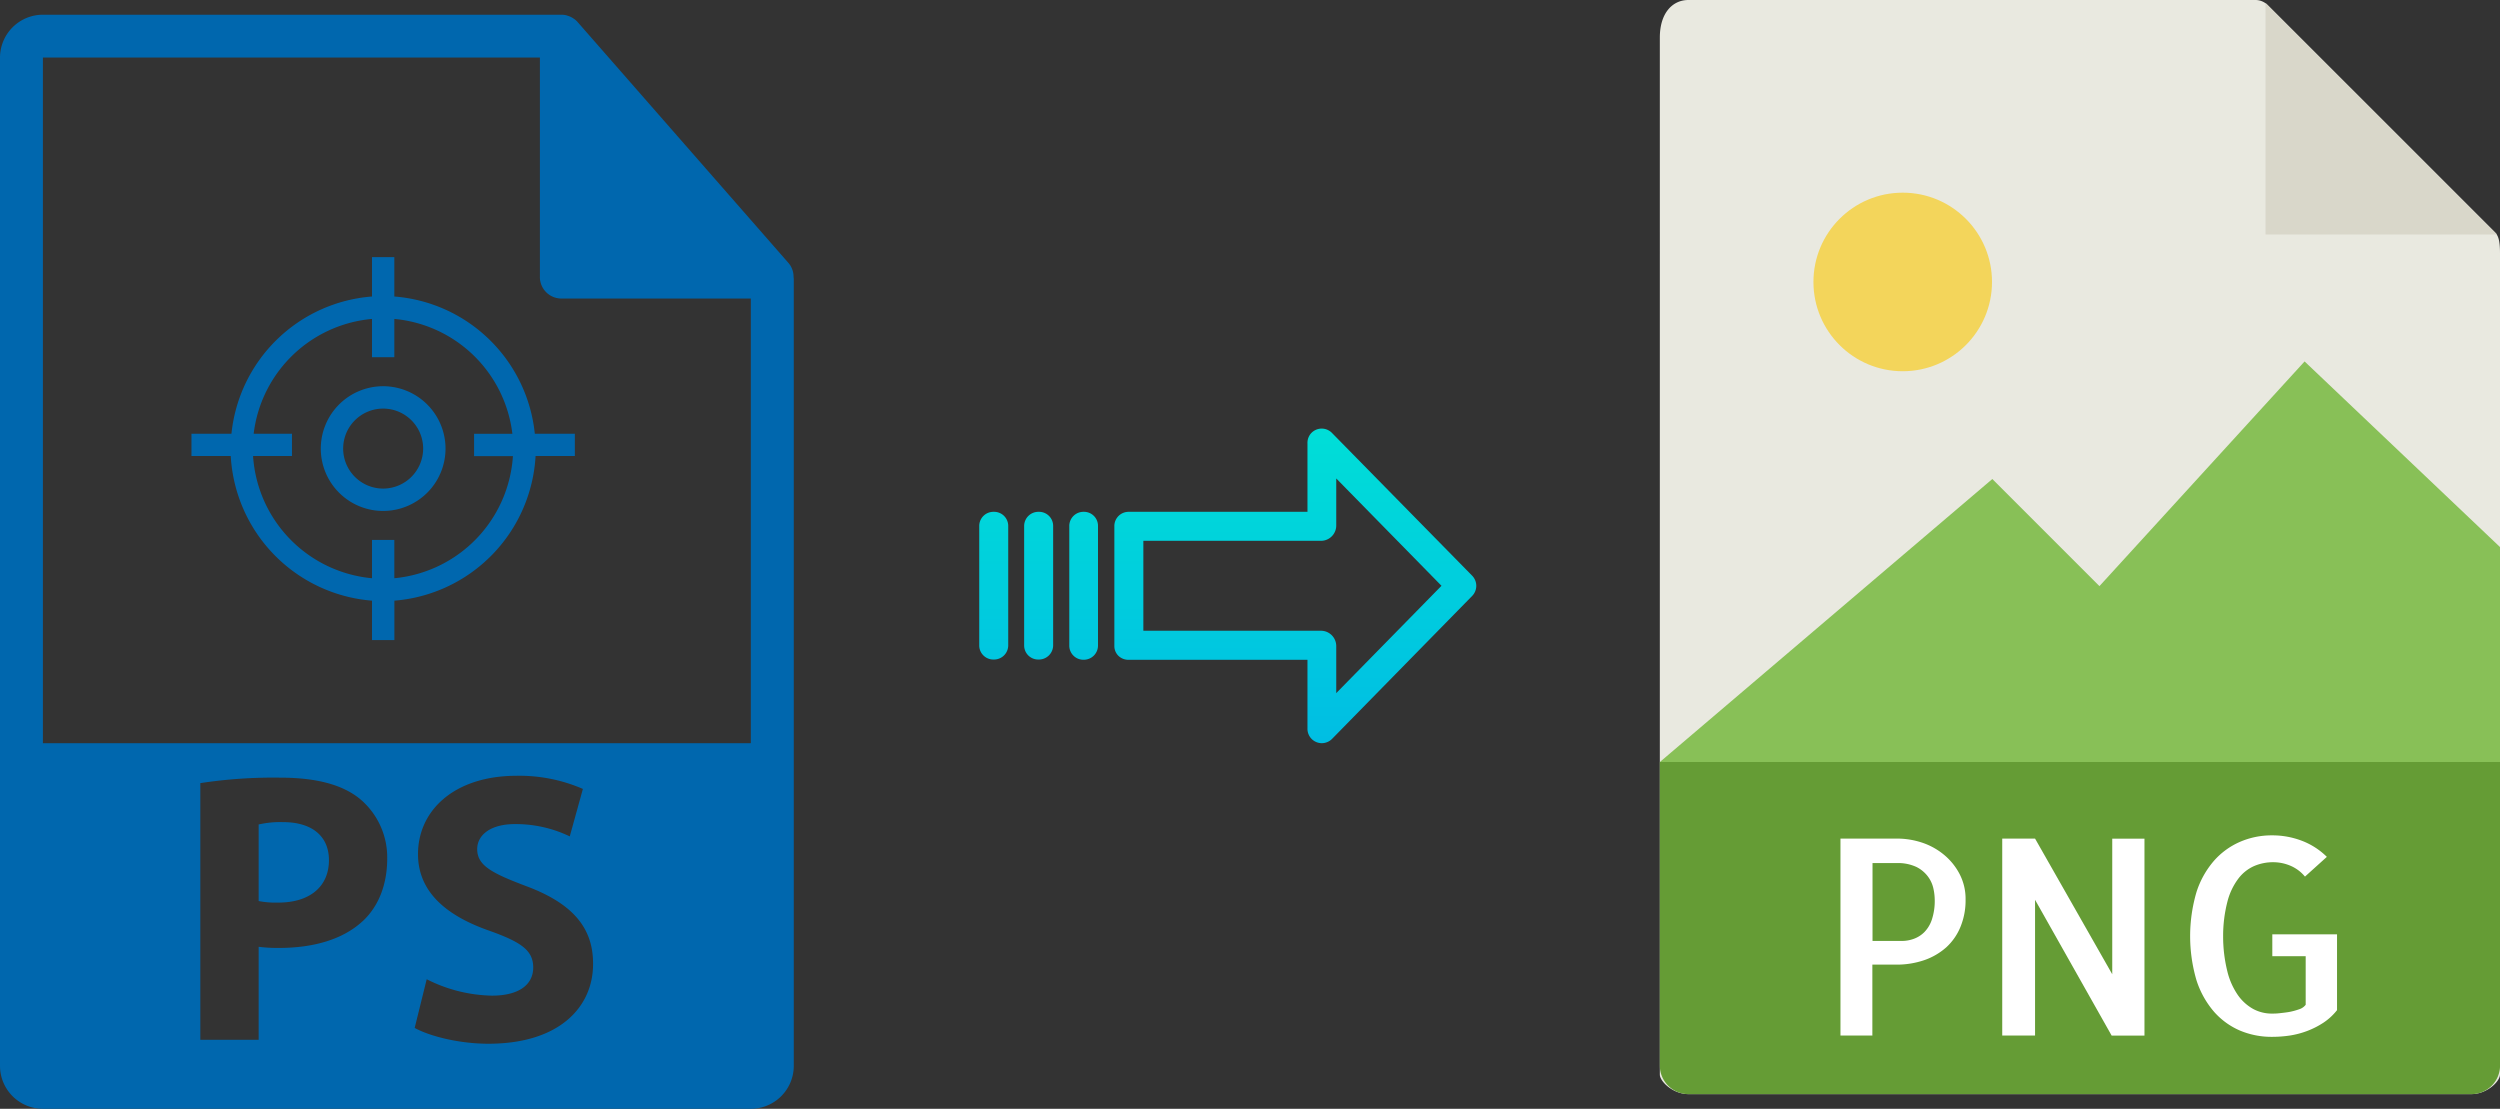
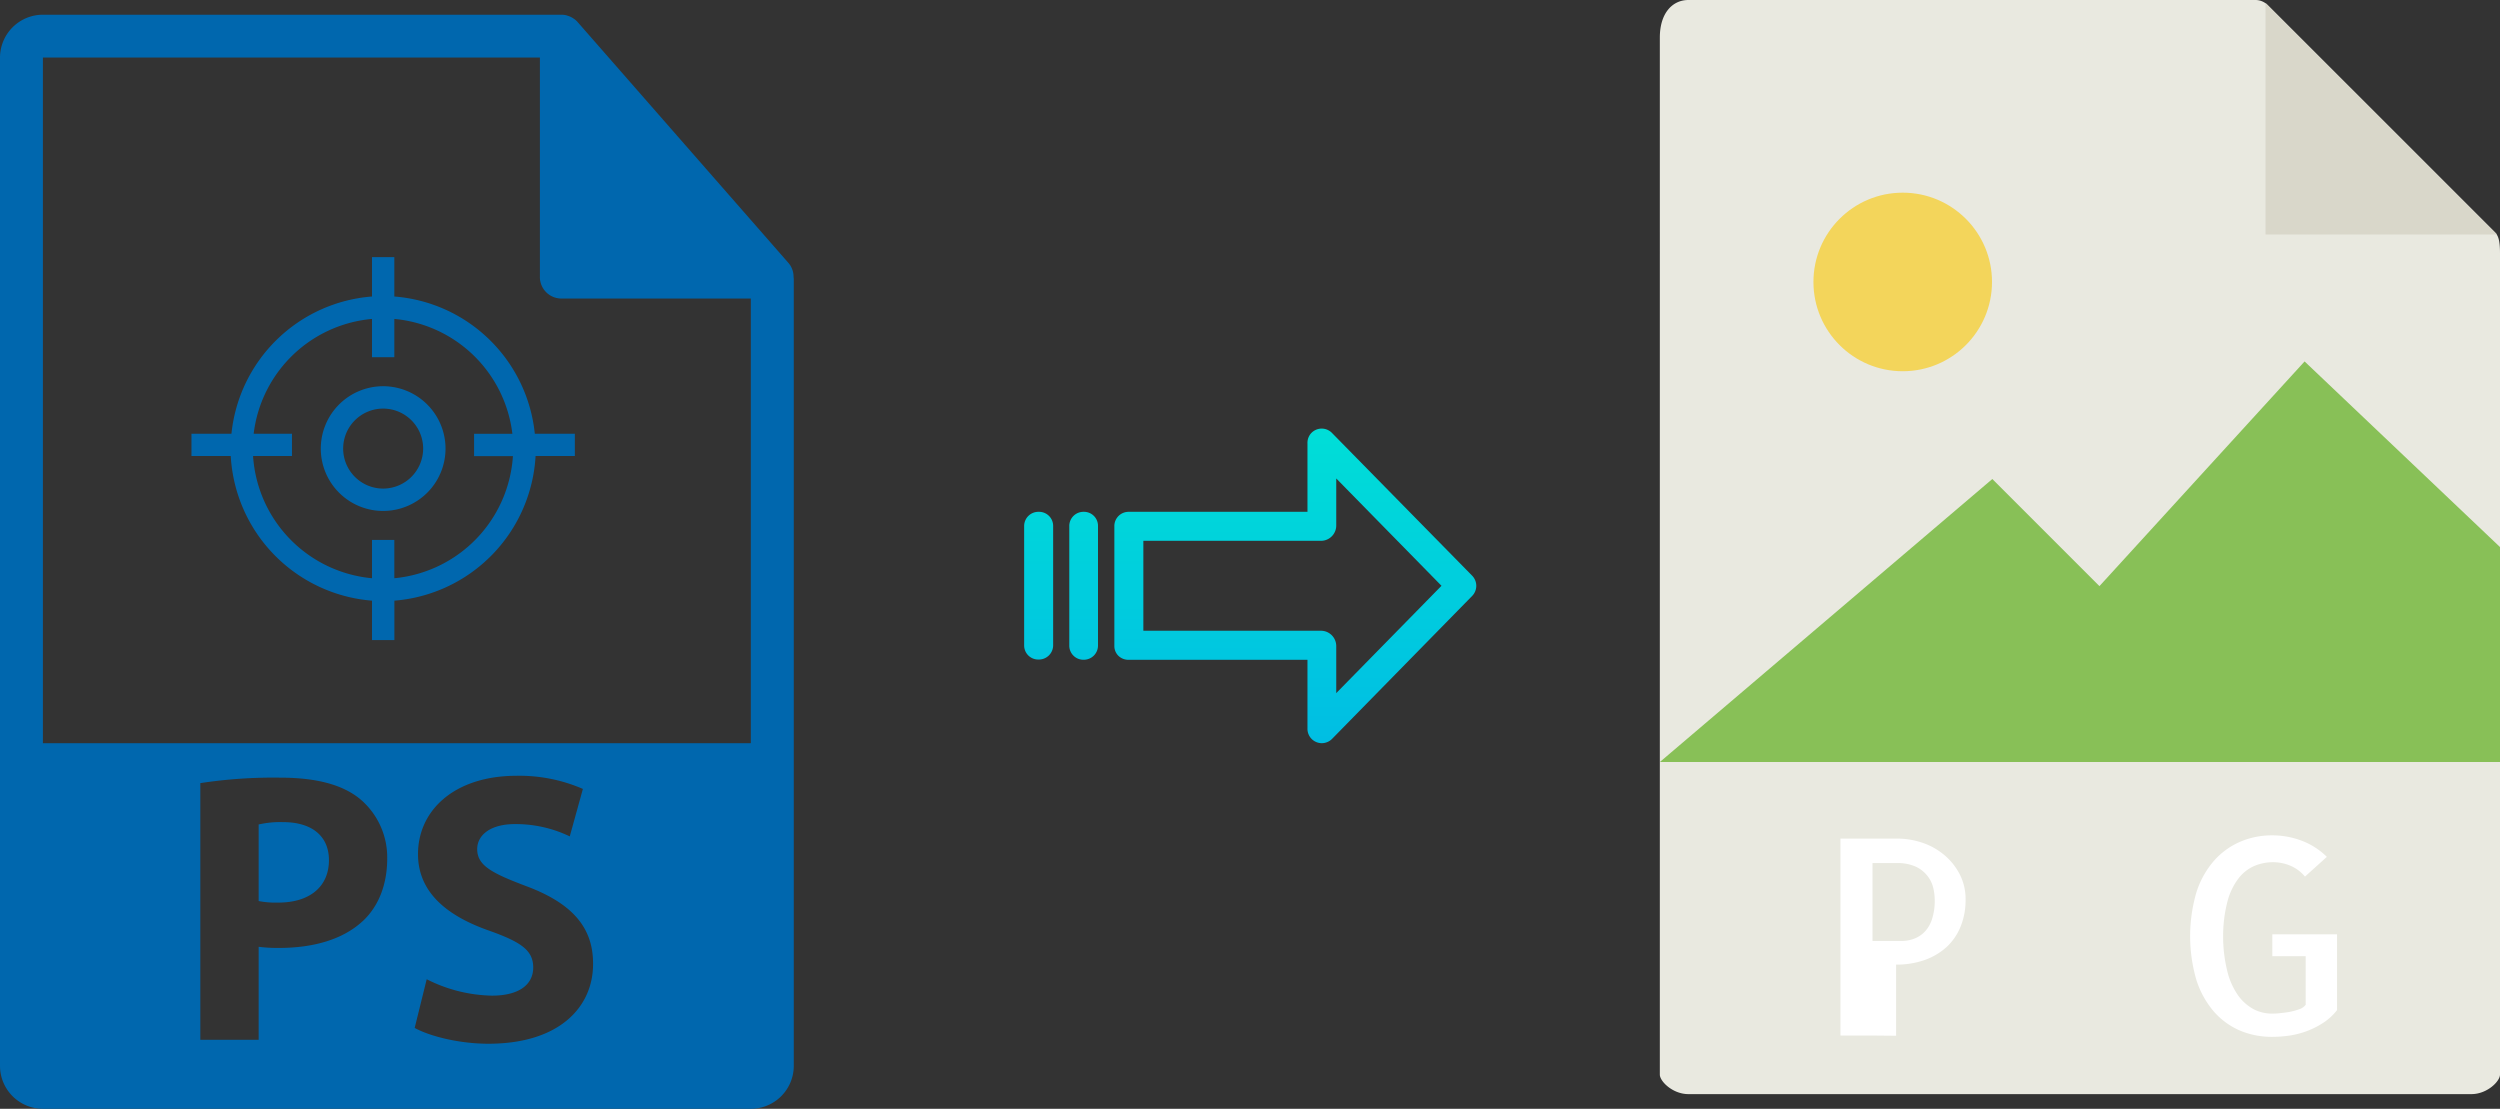
<svg xmlns="http://www.w3.org/2000/svg" xmlns:xlink="http://www.w3.org/1999/xlink" viewBox="0 0 456.99 202.68">
  <rect x="0" y="0" width="456.99" height="202.68" fill="#333333" stroke="none" />
  <defs>
    <style>.cls-1{fill:#e9e9e0;}.cls-2{fill:#659c35;}.cls-3{fill:#d9d7ca;}.cls-4{fill:#fff;}.cls-5{fill:#f3d55b;}.cls-6{fill:#88c057;}.cls-7{fill:#0067ae;}.cls-8{fill:url(#linear-gradient);}.cls-9{fill:url(#linear-gradient-2);}.cls-10{fill:url(#linear-gradient-3);}.cls-11{fill:url(#linear-gradient-4);}</style>
    <linearGradient id="linear-gradient" x1="236.75" y1="138.35" x2="236.75" y2="19.15" gradientTransform="matrix(1, 0, 0, -1, 0, 186.59)" gradientUnits="userSpaceOnUse">
      <stop offset="0" stop-color="#00efd1" />
      <stop offset="1" stop-color="#00acea" />
    </linearGradient>
    <linearGradient id="linear-gradient-2" x1="198.1" y1="138.35" x2="198.1" y2="19.15" xlink:href="#linear-gradient" />
    <linearGradient id="linear-gradient-3" x1="189.85" y1="138.35" x2="189.85" y2="19.15" xlink:href="#linear-gradient" />
    <linearGradient id="linear-gradient-4" x1="181.61" y1="138.35" x2="181.61" y2="19.15" xlink:href="#linear-gradient" />
  </defs>
  <title>ps to png</title>
  <g id="Layer_2" data-name="Layer 2">
    <g id="Layer_5_Image" data-name="Layer 5 Image">
      <path class="cls-1" d="M412.29,0H308.64c-2.89,0-5.23,2.34-5.23,6.88V196.43c0,1.23,2.34,3.57,5.23,3.57H451.76c2.89,0,5.23-2.34,5.23-3.57V46.35c0-2.49-.34-3.29-.92-3.88L414.51.92A3.14,3.14,0,0,0,412.29,0Z" />
-       <path class="cls-2" d="M451.76,200H308.64a5.23,5.23,0,0,1-5.23-5.23V139.29H457v55.48A5.23,5.23,0,0,1,451.76,200Z" />
      <polygon class="cls-3" points="414.13 0.54 414.13 42.86 456.45 42.86 414.13 0.54" />
-       <path class="cls-4" d="M342.29,189.29h-5.86v-36h10.35a14.52,14.52,0,0,1,4.54.73,12.35,12.35,0,0,1,4,2.2,11.39,11.39,0,0,1,2.88,3.54,9.8,9.8,0,0,1,1.1,4.66,12.71,12.71,0,0,1-.93,5,10.41,10.41,0,0,1-2.59,3.74,11.9,11.9,0,0,1-4,2.34,15.5,15.5,0,0,1-5.18.83h-4.34v13Zm0-31.55V172h5.37a6.33,6.33,0,0,0,2.13-.37,5.27,5.27,0,0,0,1.92-1.19,5.92,5.92,0,0,0,1.42-2.32,10.91,10.91,0,0,0,.53-3.69,10,10,0,0,0-.24-2,5.66,5.66,0,0,0-1-2.2,5.92,5.92,0,0,0-2.12-1.76,7.93,7.93,0,0,0-3.62-.7h-4.39Z" />
-       <path class="cls-4" d="M392,153.3v36h-6L372,164.48v24.81h-6v-36h6l14.11,24.8V153.3Z" />
+       <path class="cls-4" d="M342.29,189.29h-5.86v-36h10.35a14.52,14.52,0,0,1,4.54.73,12.35,12.35,0,0,1,4,2.2,11.39,11.39,0,0,1,2.88,3.54,9.8,9.8,0,0,1,1.1,4.66,12.71,12.71,0,0,1-.93,5,10.41,10.41,0,0,1-2.59,3.74,11.9,11.9,0,0,1-4,2.34,15.5,15.5,0,0,1-5.18.83v13Zm0-31.55V172h5.37a6.33,6.33,0,0,0,2.13-.37,5.27,5.27,0,0,0,1.92-1.19,5.92,5.92,0,0,0,1.42-2.32,10.91,10.91,0,0,0,.53-3.69,10,10,0,0,0-.24-2,5.66,5.66,0,0,0-1-2.2,5.92,5.92,0,0,0-2.12-1.76,7.93,7.93,0,0,0-3.62-.7h-4.39Z" />
      <path class="cls-4" d="M427.2,170.73v13.92a10.68,10.68,0,0,1-2.51,2.31,15.25,15.25,0,0,1-2.93,1.49,15.86,15.86,0,0,1-3.18.84,22.28,22.28,0,0,1-3.24.24,14.85,14.85,0,0,1-5.94-1.17,13.33,13.33,0,0,1-4.73-3.47,16.44,16.44,0,0,1-3.18-5.76,28.61,28.61,0,0,1,0-16,16.28,16.28,0,0,1,3.18-5.74,13.47,13.47,0,0,1,4.76-3.49,14.52,14.52,0,0,1,5.91-1.2,15.08,15.08,0,0,1,5.46,1,13.17,13.17,0,0,1,4.54,2.93l-4,3.61a7,7,0,0,0-2.69-2,8.05,8.05,0,0,0-3.12-.63,8.76,8.76,0,0,0-3.44.68,7.35,7.35,0,0,0-2.93,2.32,11.86,11.86,0,0,0-2,4.22,25.11,25.11,0,0,0-.78,6.35,26.4,26.4,0,0,0,.76,6.34,13.08,13.08,0,0,0,1.95,4.4,8.42,8.42,0,0,0,2.83,2.54,7.15,7.15,0,0,0,3.35.82c.36,0,.84,0,1.44-.07s1.2-.13,1.81-.24a12.23,12.23,0,0,0,1.73-.47,2.43,2.43,0,0,0,1.22-.83v-8.88h-6.1v-4H427.2Z" />
      <circle class="cls-5" cx="347.81" cy="51.54" r="16.32" />
      <polygon class="cls-6" points="303.42 139.29 342.7 139.29 456.99 139.29 456.99 100 421.27 66.07 383.77 107.14 364.19 87.56 303.42 139.29" />
    </g>
    <g id="Layer_2-2" data-name="Layer 2">
      <path class="cls-7" d="M51.72,150.28a17.75,17.75,0,0,0-4.44.43v14a16.61,16.61,0,0,0,3.6.28c5.71,0,9.25-2.89,9.25-7.76C60.13,152.89,57.09,150.28,51.72,150.28Z" />
      <path class="cls-7" d="M145.06,50.6a3.84,3.84,0,0,0-.93-2.53L105.56,4l0,0a3.46,3.46,0,0,0-.78-.65l-.25-.16a4.41,4.41,0,0,0-.78-.32l-.21-.07a3.82,3.82,0,0,0-.9-.11H7.84A7.85,7.85,0,0,0,0,10.52V194.84a7.85,7.85,0,0,0,7.84,7.84H137.25a7.85,7.85,0,0,0,7.85-7.84V51C145.1,50.9,145.07,50.75,145.06,50.6ZM66.41,168.28c-3.68,3.46-9.11,5-15.46,5a27.34,27.34,0,0,1-3.67-.21v17H36.62V143.15a88.75,88.75,0,0,1,14.54-1c6.63,0,11.36,1.27,14.54,3.81a13.92,13.92,0,0,1,5.08,11C70.78,161.65,69.23,165.6,66.41,168.28Zm22.87,22.51c-5.44,0-10.8-1.41-13.48-2.89L78,179a27.42,27.42,0,0,0,11.92,3c4.94,0,7.55-2,7.55-5.15s-2.26-4.66-8-6.71c-7.9-2.75-13.06-7.12-13.06-14,0-8.12,6.78-14.33,18-14.33a29.16,29.16,0,0,1,12.14,2.4l-2.4,8.68a22.74,22.74,0,0,0-10-2.25c-4.66,0-6.92,2.11-6.92,4.58,0,3,2.69,4.38,8.82,6.71,8.4,3.1,12.36,7.48,12.36,14.18C108.47,184,102.34,190.79,89.28,190.79ZM7.84,135.85V10.52H98.69V50.65a3.93,3.93,0,0,0,3.92,3.92h34.64v81.28Z" />
      <path class="cls-7" d="M70,70.6A11.4,11.4,0,1,0,81.44,82,11.41,11.41,0,0,0,70,70.6Zm0,18.71A7.31,7.31,0,1,1,77.35,82,7.32,7.32,0,0,1,70,89.31Z" />
      <path class="cls-7" d="M72.08,54.2V47H68V54.2A28,28,0,0,0,42.31,79.28H35v4.08h7.18A28.1,28.1,0,0,0,68,109.8V117h4.09V109.8A28.1,28.1,0,0,0,97.9,83.36h7.18V79.28H97.76A28,28,0,0,0,72.08,54.2Zm0,51.5v-7H68v7A24,24,0,0,1,46.26,83.36h7.11V79.28h-7A23.93,23.93,0,0,1,68,58.3v7h4.08v-7a23.93,23.93,0,0,1,21.58,21h-7v4.08h7.1A24,24,0,0,1,72.08,105.7Z" />
    </g>
    <g id="Layer_3" data-name="Layer 3">
      <path class="cls-8" d="M243.45,79.11a2.62,2.62,0,0,0-3.7,0A2.59,2.59,0,0,0,239,81V93.56H206.35a2.6,2.6,0,0,0-2.65,2.55v22a2.5,2.5,0,0,0,.77,1.8,2.65,2.65,0,0,0,1.88.7H239v12.59a2.62,2.62,0,0,0,1.62,2.45,2.57,2.57,0,0,0,1,.2,2.65,2.65,0,0,0,1.89-.8l25.59-26.11a2.65,2.65,0,0,0,0-3.71Zm.81,47.59v-8.63a2.8,2.8,0,0,0-2.7-2.77H209V98.86h32.56a2.8,2.8,0,0,0,2.7-2.77V87.46l19.24,19.62Z" />
      <path class="cls-9" d="M198.11,93.56h0a2.59,2.59,0,0,0-2.65,2.55v0l0,21.89A2.58,2.58,0,0,0,198,120.6h.06a2.6,2.6,0,0,0,2.65-2.55V96.12a2.56,2.56,0,0,0-2.58-2.56Z" />
      <path class="cls-10" d="M189.86,93.56h0a2.6,2.6,0,0,0-2.65,2.55V118a2.57,2.57,0,0,0,2.58,2.56h.07a2.61,2.61,0,0,0,2.65-2.55V96.12a2.57,2.57,0,0,0-2.58-2.56Z" />
-       <path class="cls-11" d="M181.62,93.56h0A2.59,2.59,0,0,0,179,96.11v0L179,118a2.58,2.58,0,0,0,2.58,2.56h.07a2.6,2.6,0,0,0,2.65-2.55v0l0-21.89a2.58,2.58,0,0,0-2.59-2.56Z" />
    </g>
  </g>
</svg>